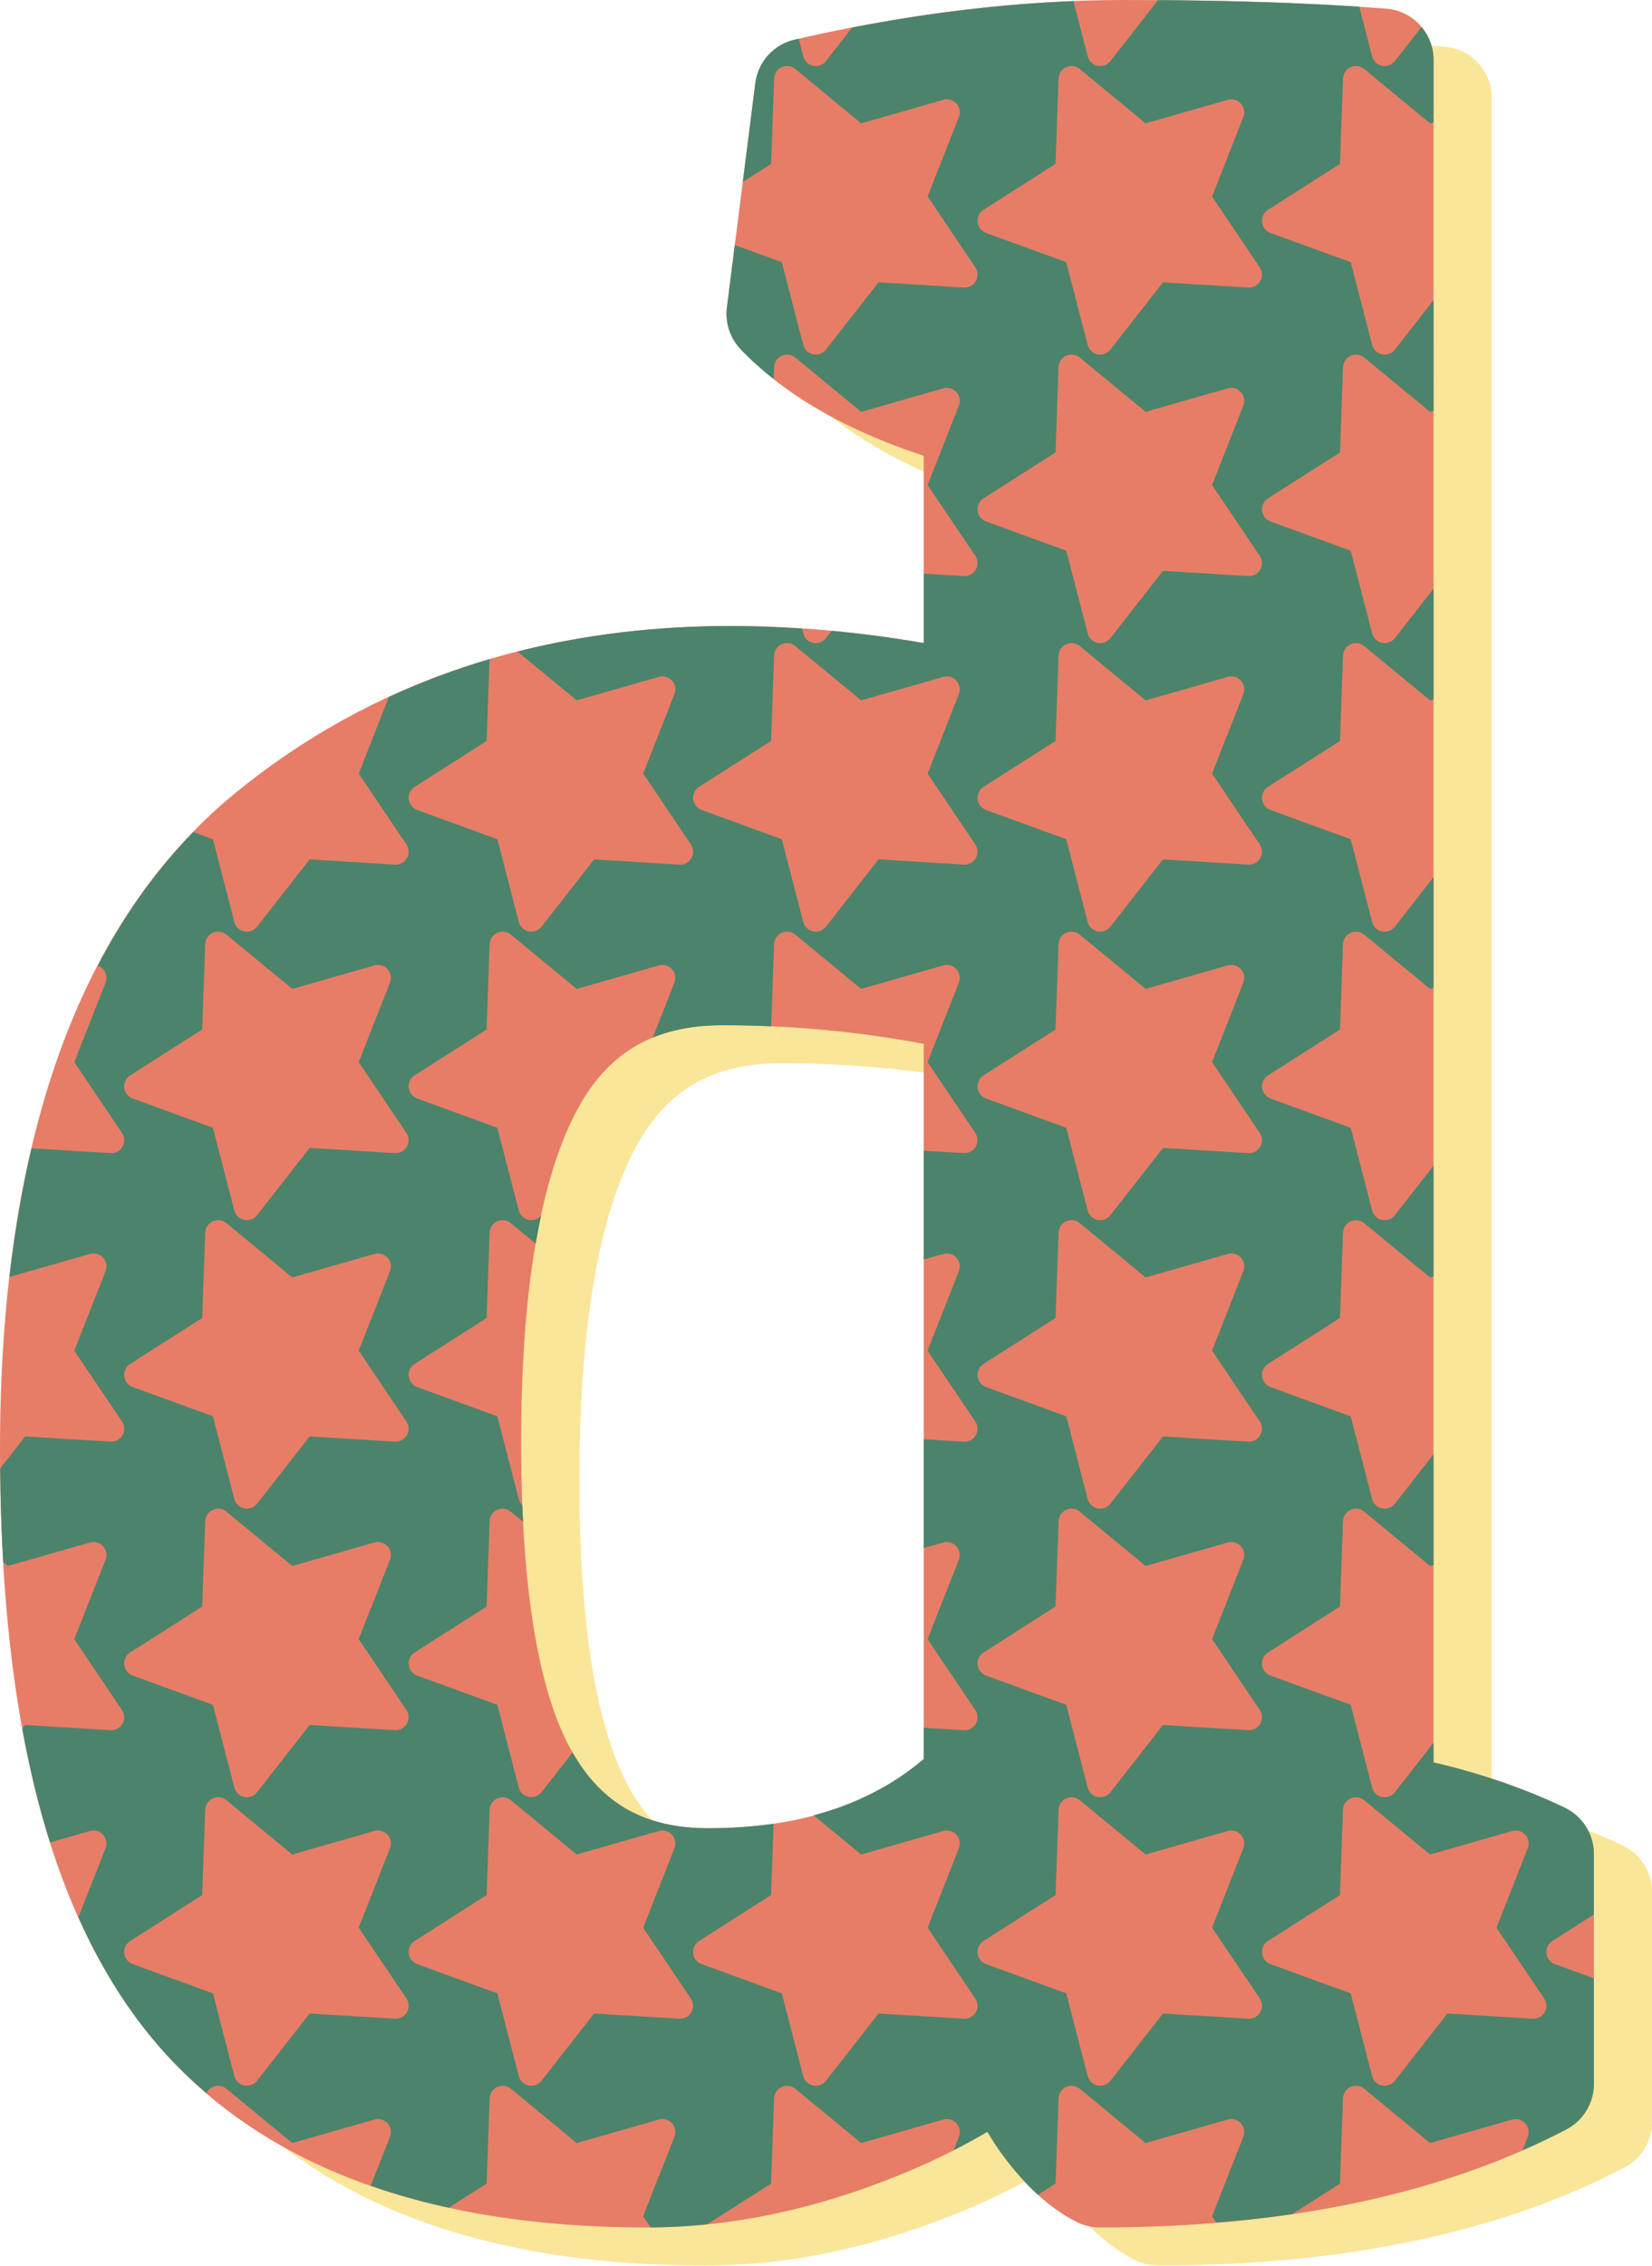
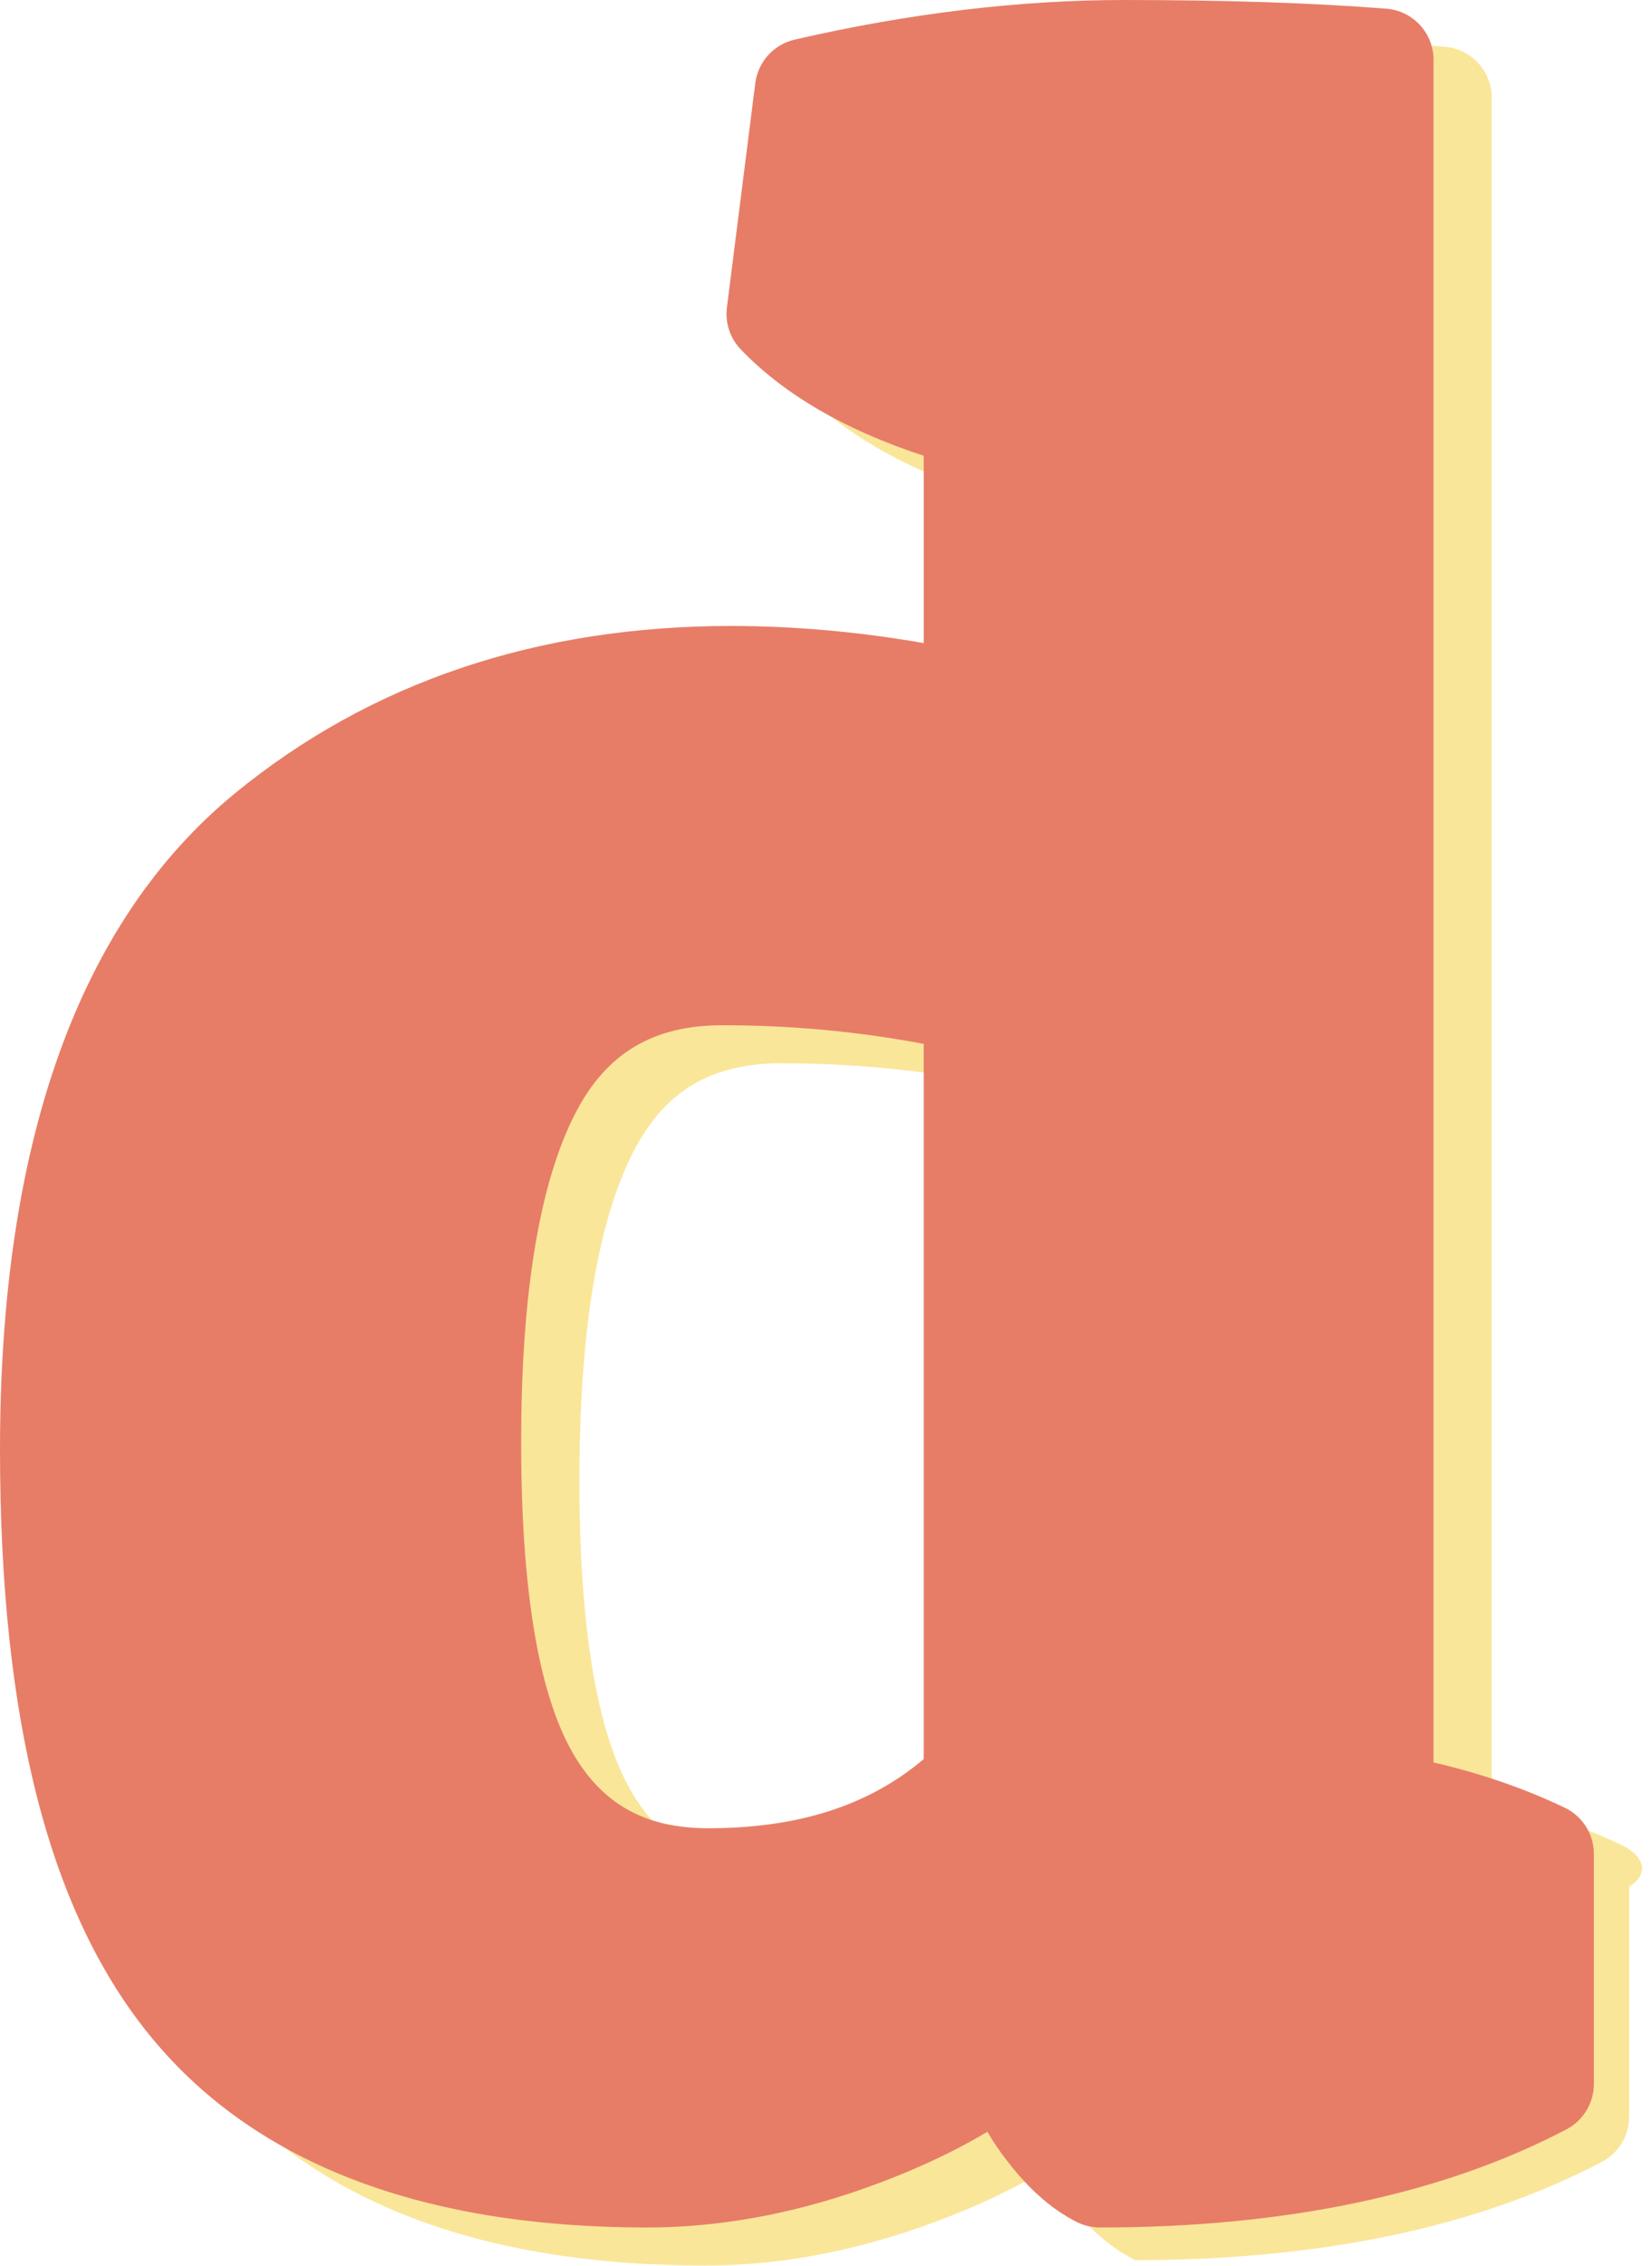
<svg xmlns="http://www.w3.org/2000/svg" fill="#000000" height="471.5" preserveAspectRatio="xMidYMid meet" version="1" viewBox="0.0 0.0 343.9 471.5" width="343.9" zoomAndPan="magnify">
  <g id="change1_1">
-     <path d="M337.869,384.105c-8.267-3.965-17.428-7.128-27.321-9.431v-354.31 c0-5.571-4.281-10.203-9.835-10.641c-15.176-1.199-33.545-1.807-54.601-1.807c-21.779,0-44.85,2.777-68.568,8.25 c-4.358,1.004-7.628,4.622-8.191,9.06l-5.908,46.671c-0.403,3.194,0.657,6.401,2.884,8.726 c8.98,9.376,21.768,16.806,38.091,22.14v38.977c-13.598-2.363-27.047-3.558-40.131-3.558 c-40.364,0-75.139,11.746-103.371,34.922c-32.378,26.626-48.794,72.533-48.794,136.444 c0,56.87,10.422,97.029,31.86,122.766c21.622,25.977,56.234,39.148,102.877,39.148 c14.748,0,29.962-2.742,45.211-8.146c9.57-3.388,18.13-7.329,25.598-11.777c0.931,1.605,1.981,3.204,3.152,4.799 c4.903,6.658,9.97,11.235,15.492,13.998c1.484,0.74,3.117,1.126,4.775,1.126 c38.595,0,71.271-6.87,97.116-20.42c3.517-1.845,5.72-5.487,5.72-9.456v-47.852 C343.926,389.624,341.57,385.884,337.869,384.105z M204.42,373.975c-11.412,9.682-26.136,14.398-44.857,14.398 c-13.115,0-22.091-5.004-28.253-15.756c-7.1-12.368-10.696-34.087-10.696-64.547 c0-30.828,3.777-53.837,11.232-68.387c6.436-12.563,16.18-18.415,30.671-18.415c14.29,0,28.347,1.307,41.903,3.885 V373.975z" fill="#f8df80" opacity="0.8" />
+     <path d="M337.869,384.105c-8.267-3.965-17.428-7.128-27.321-9.431v-354.31 c0-5.571-4.281-10.203-9.835-10.641c-15.176-1.199-33.545-1.807-54.601-1.807c-21.779,0-44.85,2.777-68.568,8.25 c-4.358,1.004-7.628,4.622-8.191,9.06l-5.908,46.671c-0.403,3.194,0.657,6.401,2.884,8.726 c8.98,9.376,21.768,16.806,38.091,22.14v38.977c-13.598-2.363-27.047-3.558-40.131-3.558 c-40.364,0-75.139,11.746-103.371,34.922c-32.378,26.626-48.794,72.533-48.794,136.444 c0,56.87,10.422,97.029,31.86,122.766c21.622,25.977,56.234,39.148,102.877,39.148 c14.748,0,29.962-2.742,45.211-8.146c9.57-3.388,18.13-7.329,25.598-11.777c0.931,1.605,1.981,3.204,3.152,4.799 c4.903,6.658,9.97,11.235,15.492,13.998c38.595,0,71.271-6.87,97.116-20.42c3.517-1.845,5.72-5.487,5.72-9.456v-47.852 C343.926,389.624,341.57,385.884,337.869,384.105z M204.42,373.975c-11.412,9.682-26.136,14.398-44.857,14.398 c-13.115,0-22.091-5.004-28.253-15.756c-7.1-12.368-10.696-34.087-10.696-64.547 c0-30.828,3.777-53.837,11.232-68.387c6.436-12.563,16.18-18.415,30.671-18.415c14.29,0,28.347,1.307,41.903,3.885 V373.975z" fill="#f8df80" opacity="0.8" />
  </g>
  <g id="change2_1">
    <path d="M325.744,376.189c-8.267-3.965-17.428-7.128-27.321-9.431v-354.31 c0-5.571-4.281-10.203-9.835-10.641C273.413,0.608,255.043,0,233.987,0c-21.779,0-44.85,2.777-68.568,8.25 c-4.358,1.004-7.628,4.622-8.191,9.06l-5.908,46.671c-0.403,3.194,0.657,6.401,2.884,8.726 c8.98,9.376,21.768,16.806,38.091,22.14v38.977c-13.598-2.363-27.047-3.558-40.131-3.558 c-40.364,0-75.139,11.746-103.371,34.922C16.416,191.813,0,237.719,0,301.63c0,56.87,10.422,97.029,31.86,122.766 c21.622,25.977,56.234,39.148,102.878,39.148c14.748,0,29.962-2.742,45.211-8.146 c9.571-3.388,18.13-7.329,25.598-11.777c0.931,1.605,1.981,3.204,3.152,4.799 c4.903,6.658,9.97,11.235,15.492,13.998c1.484,0.74,3.117,1.126,4.775,1.126 c38.595,0,71.271-6.87,97.116-20.42c3.517-1.845,5.72-5.487,5.72-9.456v-47.852 C331.802,381.708,329.445,377.969,325.744,376.189z M192.296,366.06c-11.412,9.682-26.136,14.398-44.857,14.398 c-13.115,0-22.091-5.004-28.253-15.756c-7.1-12.368-10.696-34.087-10.696-64.547 c0-30.828,3.777-53.837,11.232-68.387c6.436-12.563,16.18-18.415,30.671-18.415c14.29,0,28.347,1.307,41.903,3.885 L192.296,366.06L192.296,366.06z" fill="#e77d67" />
  </g>
  <g id="change3_1">
-     <path d="M323.166,403.921l8.635-5.503v-12.602c0-4.108-2.356-7.847-6.057-9.626 c-8.267-3.965-17.428-7.128-27.321-9.431v-4.094l-8.057,10.304c-0.632,0.811-1.669,1.189-2.673,0.98 c-1.007-0.21-1.804-0.972-2.062-1.965l-4.453-17.207l-16.699-6.088c-0.964-0.353-1.646-1.222-1.758-2.241 c-0.11-1.019,0.365-2.018,1.233-2.568l14.989-9.553l0.629-17.761c0.036-1.026,0.656-1.943,1.588-2.364 c0.937-0.422,2.032-0.275,2.824,0.378l13.715,11.303l0.725-0.207v-23.053l-8.057,10.304 c-0.632,0.811-1.669,1.189-2.673,0.98c-1.007-0.21-1.804-0.972-2.062-1.965l-4.453-17.207l-16.699-6.088 c-0.964-0.353-1.646-1.222-1.758-2.241c-0.11-1.019,0.365-2.018,1.233-2.569l14.989-9.553l0.629-17.761 c0.036-1.026,0.656-1.943,1.588-2.364c0.937-0.422,2.032-0.276,2.824,0.378l13.715,11.303l0.725-0.207v-23.053 l-8.057,10.304c-0.632,0.811-1.669,1.189-2.673,0.98c-1.007-0.21-1.804-0.972-2.062-1.965l-4.453-17.207 l-16.699-6.088c-0.964-0.353-1.646-1.222-1.758-2.241c-0.11-1.019,0.365-2.018,1.233-2.569l14.989-9.553 l0.629-17.761c0.036-1.026,0.656-1.943,1.588-2.364c0.937-0.422,2.032-0.276,2.824,0.378l13.715,11.303l0.725-0.207 v-23.053l-8.057,10.304c-0.632,0.811-1.669,1.19-2.673,0.98c-1.007-0.21-1.804-0.972-2.062-1.965l-4.453-17.207 l-16.699-6.088c-0.964-0.353-1.646-1.222-1.758-2.241c-0.11-1.019,0.365-2.018,1.233-2.569l14.989-9.553 l0.629-17.761c0.036-1.026,0.656-1.943,1.588-2.364c0.937-0.422,2.032-0.275,2.824,0.378l13.715,11.303l0.725-0.207 v-23.053l-8.057,10.304c-0.632,0.811-1.669,1.189-2.673,0.98c-1.007-0.21-1.804-0.972-2.062-1.965l-4.453-17.207 l-16.699-6.088c-0.964-0.353-1.646-1.222-1.758-2.241c-0.11-1.019,0.365-2.018,1.233-2.569l14.989-9.553 l0.629-17.761c0.036-1.026,0.656-1.943,1.588-2.364c0.937-0.422,2.032-0.276,2.824,0.378l13.714,11.303l0.725-0.207 V62.447l-8.057,10.304c-0.632,0.811-1.669,1.189-2.673,0.98c-1.007-0.21-1.804-0.972-2.062-1.965l-4.453-17.207 l-16.699-6.088c-0.964-0.353-1.646-1.222-1.758-2.241c-0.11-1.019,0.365-2.018,1.233-2.568l14.989-9.553 l0.629-17.761c0.036-1.026,0.656-1.943,1.588-2.364c0.937-0.422,2.032-0.276,2.824,0.379l13.715,11.303l0.725-0.207 V12.448c0-2.598-0.958-4.969-2.515-6.828l-5.543,7.088c-0.632,0.811-1.669,1.19-2.673,0.98 c-1.007-0.21-1.804-0.972-2.062-1.965l-2.671-10.322c-12.202-0.809-26.244-1.269-41.89-1.375l-9.916,12.682 c-0.632,0.811-1.669,1.19-2.673,0.98c-1.007-0.21-1.805-0.972-2.062-1.965l-2.972-11.485 c-14.881,0.594-30.295,2.435-46.051,5.494l-5.454,6.975c-0.632,0.811-1.669,1.19-2.673,0.98 c-1.007-0.21-1.805-0.972-2.062-1.965l-0.946-3.655c-0.28,0.064-0.557,0.117-0.837,0.182 c-4.358,1.004-7.628,4.622-8.191,9.06l-2.602,20.551l5.887-3.752l0.63-17.761 c0.036-1.026,0.655-1.943,1.588-2.364c0.937-0.422,2.031-0.276,2.824,0.379L179.271,25.664l17.087-4.889 c0.986-0.284,2.05,0.019,2.739,0.78c0.69,0.76,0.888,1.845,0.513,2.801l-6.511,16.539l9.93,14.739 c0.574,0.853,0.615,1.958,0.105,2.849c-0.17,0.296-0.392,0.553-0.649,0.76c-0.515,0.415-1.174,0.635-1.857,0.593 l-17.742-1.086L171.939,72.751c-0.632,0.811-1.669,1.189-2.673,0.98c-1.007-0.21-1.805-0.972-2.062-1.965 l-4.453-17.207l-9.784-3.567l-1.644,12.989c-0.403,3.194,0.657,6.401,2.884,8.726 c2.074,2.165,4.373,4.215,6.85,6.171l0.089-2.487c0.036-1.026,0.655-1.943,1.588-2.364 c0.937-0.422,2.031-0.276,2.824,0.378l13.715,11.303l17.087-4.89c0.986-0.284,2.05,0.02,2.739,0.781 c0.69,0.76,0.888,1.845,0.513,2.801l-6.511,16.539l9.93,14.739c0.574,0.853,0.615,1.958,0.105,2.849 c-0.17,0.296-0.392,0.553-0.649,0.76c-0.515,0.415-1.174,0.635-1.857,0.593l-8.332-0.51v14.455 c-6.433-1.118-12.829-1.954-19.172-2.546l-1.185,1.516c-0.632,0.811-1.669,1.189-2.673,0.98 c-1.007-0.21-1.805-0.972-2.062-1.965l-0.257-0.992c-4.965-0.331-9.905-0.552-14.78-0.552 c-15.679,0-30.504,1.796-44.441,5.322l12.333,10.164l17.088-4.889c0.986-0.284,2.05,0.019,2.739,0.78 c0.69,0.76,0.888,1.845,0.513,2.801l-6.511,16.539l9.93,14.739c0.574,0.853,0.615,1.958,0.105,2.849 c-0.17,0.296-0.392,0.553-0.649,0.76c-0.515,0.415-1.174,0.635-1.857,0.593l-17.742-1.086l-10.949,14.001 c-0.632,0.811-1.669,1.189-2.673,0.98c-1.007-0.21-1.805-0.972-2.062-1.965l-4.453-17.207l-16.699-6.088 c-0.965-0.353-1.646-1.222-1.758-2.241c-0.111-1.019,0.365-2.018,1.232-2.569l14.989-9.553l0.604-17.032 c-7.247,2.128-14.227,4.768-20.956,7.875l-6.276,15.943l9.93,14.739c0.574,0.853,0.615,1.958,0.105,2.849 c-0.171,0.296-0.392,0.553-0.65,0.76c-0.514,0.415-1.174,0.635-1.857,0.593l-17.742-1.086l-10.948,14.001 c-0.632,0.811-1.669,1.189-2.673,0.98c-1.007-0.21-1.804-0.972-2.062-1.965l-4.453-17.207l-4.085-1.489 c-7.744,7.951-14.386,17.221-19.903,27.806c0.42,0.145,0.812,0.38,1.123,0.722c0.691,0.76,0.888,1.845,0.513,2.801 l-6.511,16.539l9.93,14.739c0.574,0.853,0.615,1.958,0.105,2.849c-0.171,0.296-0.392,0.553-0.649,0.76 c-0.515,0.415-1.174,0.635-1.857,0.593l-16.429-1.006c-1.983,8.417-3.513,17.348-4.594,26.781l16.752-4.794 c0.986-0.284,2.05,0.02,2.739,0.781c0.691,0.76,0.888,1.845,0.513,2.801l-6.511,16.539l9.93,14.739 c0.574,0.853,0.615,1.958,0.105,2.849c-0.171,0.296-0.392,0.553-0.649,0.76 c-0.515,0.415-1.174,0.635-1.857,0.593L5.245,298.923l-5.199,6.649c0.059,6.745,0.266,13.255,0.628,19.521 l0.955,0.787l17.088-4.889c0.986-0.284,2.05,0.019,2.739,0.78c0.691,0.76,0.888,1.845,0.513,2.801l-6.511,16.539 l9.93,14.739c0.574,0.853,0.615,1.958,0.105,2.849c-0.171,0.296-0.392,0.553-0.649,0.76 c-0.515,0.415-1.174,0.635-1.857,0.593l-17.742-1.086l-0.608,0.778c1.538,8.459,3.466,16.338,5.782,23.664 l8.298-2.374c0.986-0.284,2.05,0.02,2.739,0.78c0.691,0.76,0.888,1.845,0.513,2.801l-5.651,14.355 c4.317,9.651,9.472,18.138,15.542,25.425c3.383,4.064,7.12,7.776,11.135,11.211 c0.27-0.571,0.715-1.053,1.309-1.322c0.937-0.422,2.032-0.276,2.824,0.378l13.715,11.303l17.088-4.89 c0.987-0.284,2.05,0.02,2.739,0.781c0.691,0.76,0.889,1.845,0.513,2.801l-4.011,10.188 c5.157,1.801,10.565,3.341,16.257,4.582l7.872-5.017l0.629-17.761c0.036-1.026,0.655-1.943,1.588-2.364 c0.937-0.422,2.032-0.276,2.824,0.378l13.715,11.303l17.088-4.89c0.986-0.284,2.05,0.02,2.739,0.781 c0.69,0.76,0.888,1.845,0.513,2.801l-6.511,16.539l1.569,2.329c3.897-0.023,7.825-0.246,11.777-0.65l13.282-8.465 l0.63-17.761c0.036-1.026,0.655-1.943,1.588-2.364c0.937-0.422,2.031-0.276,2.824,0.378l13.716,11.303 l17.087-4.89c0.986-0.284,2.05,0.02,2.739,0.781c0.69,0.76,0.888,1.845,0.513,2.801l-1.106,2.81 c2.434-1.242,4.803-2.514,7.043-3.848c0.931,1.605,1.981,3.204,3.152,4.799c2.407,3.269,4.856,6.023,7.376,8.32 l3.653-2.328l0.629-17.761c0.036-1.026,0.655-1.943,1.588-2.364c0.937-0.422,2.031-0.276,2.824,0.378 l13.715,11.303l17.088-4.89c0.986-0.284,2.049,0.02,2.739,0.781c0.69,0.76,0.888,1.845,0.513,2.801 l-6.511,16.539l0.886,1.314c5.386-0.445,10.671-1.001,15.78-1.751l9.963-6.349l0.629-17.761 c0.036-1.026,0.656-1.943,1.588-2.364c0.937-0.422,2.032-0.276,2.824,0.378l13.715,11.303l17.088-4.89 c0.986-0.284,2.05,0.02,2.738,0.781c0.691,0.76,0.889,1.845,0.513,2.801l-1.113,2.826 c3.132-1.374,6.201-2.812,9.156-4.361c3.518-1.845,5.721-5.487,5.721-9.456v-21.98l-8.11-2.957 c-0.965-0.353-1.646-1.222-1.758-2.241C321.823,405.47,322.299,404.471,323.166,403.921z M84.707,418.742 c-0.171,0.296-0.392,0.553-0.65,0.76c-0.514,0.415-1.174,0.635-1.857,0.593l-17.742-1.086l-10.948,14.001 c-0.632,0.811-1.669,1.189-2.673,0.98c-1.007-0.21-1.804-0.972-2.062-1.965l-4.453-17.207l-16.699-6.088 c-0.964-0.353-1.645-1.222-1.758-2.241c-0.11-1.019,0.365-2.018,1.233-2.569l14.989-9.553l0.629-17.761 c0.036-1.026,0.656-1.943,1.588-2.364c0.937-0.422,2.032-0.275,2.824,0.378l13.715,11.303l17.088-4.89 c0.987-0.284,2.05,0.02,2.739,0.78c0.691,0.76,0.889,1.845,0.513,2.801l-6.511,16.539l9.93,14.739 C85.177,416.747,85.217,417.851,84.707,418.742z M84.707,358.699c-0.171,0.296-0.392,0.553-0.65,0.76 c-0.514,0.415-1.174,0.635-1.857,0.593l-17.742-1.086l-10.948,14.001c-0.632,0.811-1.669,1.189-2.673,0.98 c-1.007-0.21-1.804-0.972-2.062-1.965l-4.453-17.207l-16.699-6.088c-0.964-0.353-1.645-1.222-1.758-2.241 c-0.11-1.019,0.365-2.018,1.233-2.568l14.989-9.553l0.629-17.761c0.036-1.026,0.656-1.943,1.588-2.364 c0.937-0.422,2.032-0.275,2.824,0.378l13.715,11.303l17.088-4.889c0.987-0.284,2.05,0.019,2.739,0.78 c0.691,0.76,0.889,1.845,0.513,2.801l-6.511,16.539l9.93,14.739C85.177,356.704,85.217,357.808,84.707,358.699z M84.707,298.656c-0.171,0.296-0.392,0.553-0.65,0.76c-0.514,0.415-1.174,0.635-1.857,0.593l-17.742-1.087 l-10.948,14.002c-0.632,0.811-1.669,1.189-2.673,0.98c-1.007-0.21-1.804-0.972-2.062-1.965l-4.453-17.207 l-16.699-6.088c-0.964-0.353-1.645-1.222-1.758-2.241c-0.11-1.019,0.365-2.018,1.233-2.569l14.989-9.553 l0.629-17.761c0.036-1.026,0.656-1.943,1.588-2.364c0.937-0.422,2.032-0.276,2.824,0.378l13.715,11.303 l17.088-4.89c0.987-0.284,2.05,0.02,2.739,0.781c0.691,0.76,0.889,1.845,0.513,2.801l-6.511,16.539l9.93,14.739 C85.177,296.66,85.217,297.765,84.707,298.656z M84.707,238.613c-0.171,0.296-0.392,0.553-0.65,0.76 c-0.514,0.415-1.174,0.635-1.857,0.593l-17.742-1.086l-10.948,14.001c-0.632,0.811-1.669,1.189-2.673,0.98 c-1.007-0.21-1.804-0.972-2.062-1.965l-4.453-17.207l-16.699-6.088c-0.964-0.353-1.645-1.222-1.758-2.241 c-0.11-1.019,0.365-2.018,1.233-2.569l14.989-9.553l0.629-17.761c0.036-1.026,0.656-1.943,1.588-2.364 c0.937-0.422,2.032-0.276,2.824,0.378l13.715,11.303l17.088-4.89c0.987-0.284,2.05,0.02,2.739,0.78 c0.691,0.76,0.889,1.845,0.513,2.801l-6.511,16.539l9.93,14.739C85.177,236.617,85.217,237.721,84.707,238.613z M143.921,418.742c-0.17,0.296-0.392,0.553-0.649,0.76c-0.515,0.415-1.174,0.635-1.857,0.593l-17.742-1.086 l-10.949,14.001c-0.632,0.811-1.669,1.189-2.673,0.98c-1.007-0.21-1.805-0.972-2.062-1.965l-4.453-17.207 l-16.699-6.088c-0.965-0.353-1.646-1.222-1.758-2.241c-0.111-1.019,0.365-2.018,1.232-2.569l14.989-9.553 l0.629-17.761c0.036-1.026,0.655-1.943,1.588-2.364c0.937-0.422,2.032-0.275,2.824,0.378l13.715,11.303 l17.088-4.89c0.986-0.284,2.05,0.02,2.739,0.78c0.69,0.76,0.888,1.845,0.513,2.801l-6.511,16.539l9.93,14.739 C144.39,416.747,144.431,417.851,143.921,418.742z M179.271,385.924l17.087-4.89 c0.986-0.284,2.05,0.02,2.739,0.78c0.69,0.76,0.888,1.845,0.513,2.801l-6.511,16.539l9.93,14.739 c0.574,0.853,0.615,1.958,0.105,2.849c-0.17,0.296-0.392,0.553-0.649,0.76c-0.515,0.415-1.174,0.635-1.857,0.593 l-17.742-1.086l-10.948,14.001c-0.632,0.811-1.669,1.189-2.673,0.98c-1.007-0.21-1.805-0.972-2.062-1.965 l-4.453-17.207l-16.699-6.088c-0.965-0.353-1.646-1.222-1.758-2.241c-0.111-1.019,0.365-2.018,1.232-2.569 l14.989-9.553l0.526-14.854c-4.282,0.623-8.806,0.943-13.601,0.943c-13.115,0-22.09-5.004-28.252-15.755 l-6.464,8.265c-0.632,0.811-1.669,1.189-2.673,0.98c-1.007-0.21-1.805-0.972-2.062-1.965l-4.453-17.207 l-16.699-6.088c-0.965-0.353-1.646-1.222-1.758-2.241c-0.111-1.019,0.365-2.018,1.232-2.568l14.989-9.553 l0.629-17.761c0.036-1.026,0.655-1.943,1.588-2.364c0.937-0.422,2.032-0.275,2.824,0.378l2.546,2.098 c-0.057-1.131-0.101-2.296-0.146-3.458c-0.359-0.341-0.624-0.78-0.753-1.278l-4.453-17.207l-16.699-6.088 c-0.965-0.353-1.646-1.222-1.758-2.241c-0.111-1.019,0.365-2.018,1.232-2.569l14.989-9.553l0.629-17.761 c0.036-1.026,0.655-1.943,1.588-2.364c0.937-0.422,2.032-0.276,2.824,0.378l5.173,4.263 c0.345-2.014,0.724-3.955,1.128-5.838c-0.637,0.749-1.625,1.103-2.592,0.902c-1.007-0.21-1.805-0.972-2.062-1.965 l-4.453-17.207l-16.699-6.088c-0.965-0.353-1.646-1.222-1.758-2.241c-0.111-1.019,0.365-2.018,1.232-2.569 l14.989-9.553l0.629-17.761c0.036-1.026,0.655-1.943,1.588-2.364c0.937-0.422,2.032-0.275,2.824,0.378 l13.715,11.303l17.088-4.89c0.986-0.284,2.05,0.02,2.739,0.78c0.69,0.76,0.888,1.845,0.513,2.801l-4.505,11.443 c4.207-1.727,9.01-2.576,14.501-2.576c3.397,0,6.778,0.085,10.144,0.232l0.606-17.107 c0.036-1.026,0.655-1.943,1.588-2.364c0.937-0.422,2.031-0.275,2.824,0.378l13.716,11.303l17.087-4.89 c0.986-0.284,2.05,0.02,2.739,0.78c0.69,0.76,0.888,1.845,0.513,2.801l-6.511,16.539l9.93,14.739 c0.574,0.853,0.615,1.958,0.105,2.849c-0.17,0.296-0.392,0.553-0.649,0.76c-0.515,0.415-1.174,0.635-1.857,0.593 l-8.332-0.51v22.654l4.062-1.162c0.986-0.284,2.05,0.02,2.739,0.781c0.69,0.76,0.888,1.845,0.513,2.801 l-6.511,16.539l9.93,14.739c0.574,0.853,0.615,1.958,0.105,2.849c-0.17,0.296-0.392,0.553-0.649,0.76 c-0.515,0.415-1.174,0.635-1.857,0.593l-8.332-0.51v22.654l4.062-1.162c0.986-0.284,2.05,0.019,2.739,0.78 c0.69,0.76,0.888,1.845,0.513,2.801l-6.511,16.539l9.93,14.739c0.574,0.853,0.615,1.958,0.105,2.849 c-0.17,0.296-0.392,0.553-0.649,0.76c-0.515,0.415-1.174,0.635-1.857,0.593l-8.332-0.51v6.517 c-6.508,5.52-14.134,9.371-22.922,11.709L179.271,385.924z M203.135,178.569c-0.17,0.296-0.392,0.553-0.649,0.76 c-0.515,0.415-1.174,0.635-1.857,0.593l-17.742-1.086l-10.948,14.001c-0.632,0.811-1.669,1.189-2.673,0.98 c-1.007-0.21-1.805-0.972-2.062-1.965l-4.453-17.207l-16.699-6.088c-0.965-0.353-1.646-1.222-1.758-2.241 c-0.111-1.019,0.365-2.018,1.232-2.569l14.989-9.553l0.63-17.761c0.036-1.026,0.655-1.943,1.588-2.364 c0.937-0.422,2.031-0.276,2.824,0.378l13.716,11.303l17.087-4.889c0.986-0.284,2.05,0.019,2.739,0.78 c0.69,0.76,0.888,1.845,0.513,2.801l-6.511,16.539l9.93,14.739C203.604,176.574,203.645,177.678,203.135,178.569z M204.739,43.661l14.989-9.553l0.629-17.761c0.036-1.026,0.655-1.943,1.588-2.364 c0.937-0.422,2.031-0.276,2.824,0.379l13.715,11.303l17.088-4.889c0.986-0.284,2.049,0.019,2.739,0.78 c0.69,0.76,0.888,1.845,0.513,2.801l-6.511,16.539l9.93,14.739c0.574,0.853,0.615,1.958,0.105,2.849 c-0.171,0.296-0.392,0.553-0.649,0.76c-0.515,0.415-1.174,0.635-1.857,0.593l-17.742-1.086l-10.948,14.001 c-0.632,0.811-1.669,1.189-2.673,0.98c-1.007-0.21-1.805-0.972-2.062-1.965l-4.453-17.207l-16.699-6.088 c-0.964-0.353-1.646-1.222-1.758-2.241C203.396,45.211,203.871,44.212,204.739,43.661z M262.349,418.742 c-0.171,0.296-0.392,0.553-0.649,0.76c-0.515,0.415-1.174,0.635-1.857,0.593l-17.742-1.086l-10.948,14.001 c-0.632,0.811-1.669,1.189-2.673,0.98c-1.007-0.21-1.805-0.972-2.062-1.965l-4.453-17.207l-16.699-6.088 c-0.964-0.353-1.646-1.222-1.758-2.241c-0.11-1.019,0.365-2.018,1.233-2.569l14.989-9.553l0.629-17.761 c0.036-1.026,0.655-1.943,1.588-2.364c0.937-0.422,2.031-0.275,2.824,0.378l13.715,11.303l17.088-4.89 c0.986-0.284,2.049,0.02,2.739,0.78c0.69,0.76,0.888,1.845,0.513,2.801l-6.511,16.539l9.93,14.739 C262.818,416.747,262.858,417.851,262.349,418.742z M262.349,358.699c-0.171,0.296-0.392,0.553-0.649,0.76 c-0.515,0.415-1.174,0.635-1.857,0.593l-17.742-1.086l-10.948,14.001c-0.632,0.811-1.669,1.189-2.673,0.98 c-1.007-0.21-1.805-0.972-2.062-1.965l-4.453-17.207l-16.699-6.088c-0.964-0.353-1.646-1.222-1.758-2.241 c-0.11-1.019,0.365-2.018,1.233-2.568l14.989-9.553l0.629-17.761c0.036-1.026,0.655-1.943,1.588-2.364 c0.937-0.422,2.031-0.275,2.824,0.378l13.715,11.303l17.088-4.889c0.986-0.284,2.049,0.019,2.739,0.78 c0.69,0.76,0.888,1.845,0.513,2.801l-6.511,16.539l9.93,14.739C262.818,356.704,262.858,357.808,262.349,358.699z M262.349,298.656c-0.171,0.296-0.392,0.553-0.649,0.76c-0.515,0.415-1.174,0.635-1.857,0.593l-17.742-1.087 l-10.948,14.001c-0.632,0.811-1.669,1.189-2.673,0.98c-1.007-0.21-1.805-0.972-2.062-1.965l-4.453-17.207 l-16.699-6.088c-0.964-0.353-1.646-1.222-1.758-2.241c-0.11-1.019,0.365-2.018,1.233-2.569l14.989-9.553 l0.629-17.761c0.036-1.026,0.655-1.943,1.588-2.364c0.937-0.422,2.031-0.276,2.824,0.378l13.715,11.303 l17.088-4.89c0.986-0.284,2.049,0.02,2.739,0.781c0.69,0.76,0.888,1.845,0.513,2.801l-6.511,16.539l9.93,14.739 C262.818,296.66,262.858,297.765,262.349,298.656z M262.349,238.613c-0.171,0.296-0.392,0.553-0.649,0.76 c-0.515,0.415-1.174,0.635-1.857,0.593l-17.742-1.086l-10.948,14.001c-0.632,0.811-1.669,1.189-2.673,0.98 c-1.007-0.21-1.805-0.972-2.062-1.965l-4.453-17.207l-16.699-6.088c-0.964-0.353-1.646-1.222-1.758-2.241 c-0.11-1.019,0.365-2.018,1.233-2.569l14.989-9.553l0.629-17.761c0.036-1.026,0.655-1.943,1.588-2.364 c0.937-0.422,2.031-0.276,2.824,0.378l13.715,11.303l17.088-4.89c0.986-0.284,2.049,0.02,2.739,0.78 c0.69,0.76,0.888,1.845,0.513,2.801l-6.511,16.539l9.93,14.739C262.818,236.617,262.858,237.721,262.349,238.613z M262.349,178.569c-0.171,0.296-0.392,0.553-0.649,0.76c-0.515,0.415-1.174,0.635-1.857,0.593l-17.742-1.086 l-10.948,14.001c-0.632,0.811-1.669,1.189-2.673,0.98c-1.007-0.21-1.805-0.972-2.062-1.965l-4.453-17.207 l-16.699-6.088c-0.964-0.353-1.646-1.222-1.758-2.241c-0.11-1.019,0.365-2.018,1.233-2.569l14.989-9.553 l0.629-17.761c0.036-1.026,0.655-1.943,1.588-2.364c0.937-0.422,2.031-0.276,2.824,0.378l13.715,11.303 l17.088-4.889c0.986-0.284,2.049,0.019,2.739,0.78c0.69,0.76,0.888,1.845,0.513,2.801l-6.511,16.539 l9.93,14.739C262.818,176.574,262.858,177.678,262.349,178.569z M262.349,118.526 c-0.171,0.296-0.392,0.553-0.649,0.76c-0.515,0.415-1.174,0.635-1.857,0.593l-17.742-1.087l-10.948,14.002 c-0.632,0.811-1.669,1.189-2.673,0.98c-1.007-0.21-1.805-0.972-2.062-1.965l-4.453-17.207l-16.699-6.088 c-0.964-0.353-1.646-1.222-1.758-2.241c-0.11-1.019,0.365-2.018,1.233-2.569l14.989-9.553l0.629-17.761 c0.036-1.026,0.655-1.943,1.588-2.364c0.937-0.422,2.031-0.276,2.824,0.378l13.715,11.303l17.088-4.89 c0.986-0.284,2.049,0.02,2.739,0.781c0.69,0.76,0.888,1.845,0.513,2.801l-6.511,16.539l9.93,14.739 C262.818,116.531,262.858,117.635,262.349,118.526z M321.562,418.742c-0.171,0.296-0.392,0.553-0.65,0.76 c-0.514,0.415-1.174,0.635-1.857,0.593l-17.742-1.086l-10.948,14.001c-0.632,0.811-1.669,1.189-2.673,0.98 c-1.007-0.21-1.804-0.972-2.062-1.965l-4.453-17.207l-16.699-6.088c-0.964-0.353-1.646-1.222-1.758-2.241 c-0.11-1.019,0.365-2.018,1.233-2.569l14.989-9.553l0.629-17.761c0.036-1.026,0.656-1.943,1.588-2.364 c0.937-0.422,2.032-0.275,2.824,0.378l13.715,11.303l17.088-4.89c0.986-0.284,2.05,0.02,2.738,0.78 c0.691,0.76,0.889,1.845,0.513,2.801l-6.511,16.539l9.93,14.739C322.032,416.747,322.072,417.851,321.562,418.742z" fill="#4b846b" />
-   </g>
+     </g>
</svg>